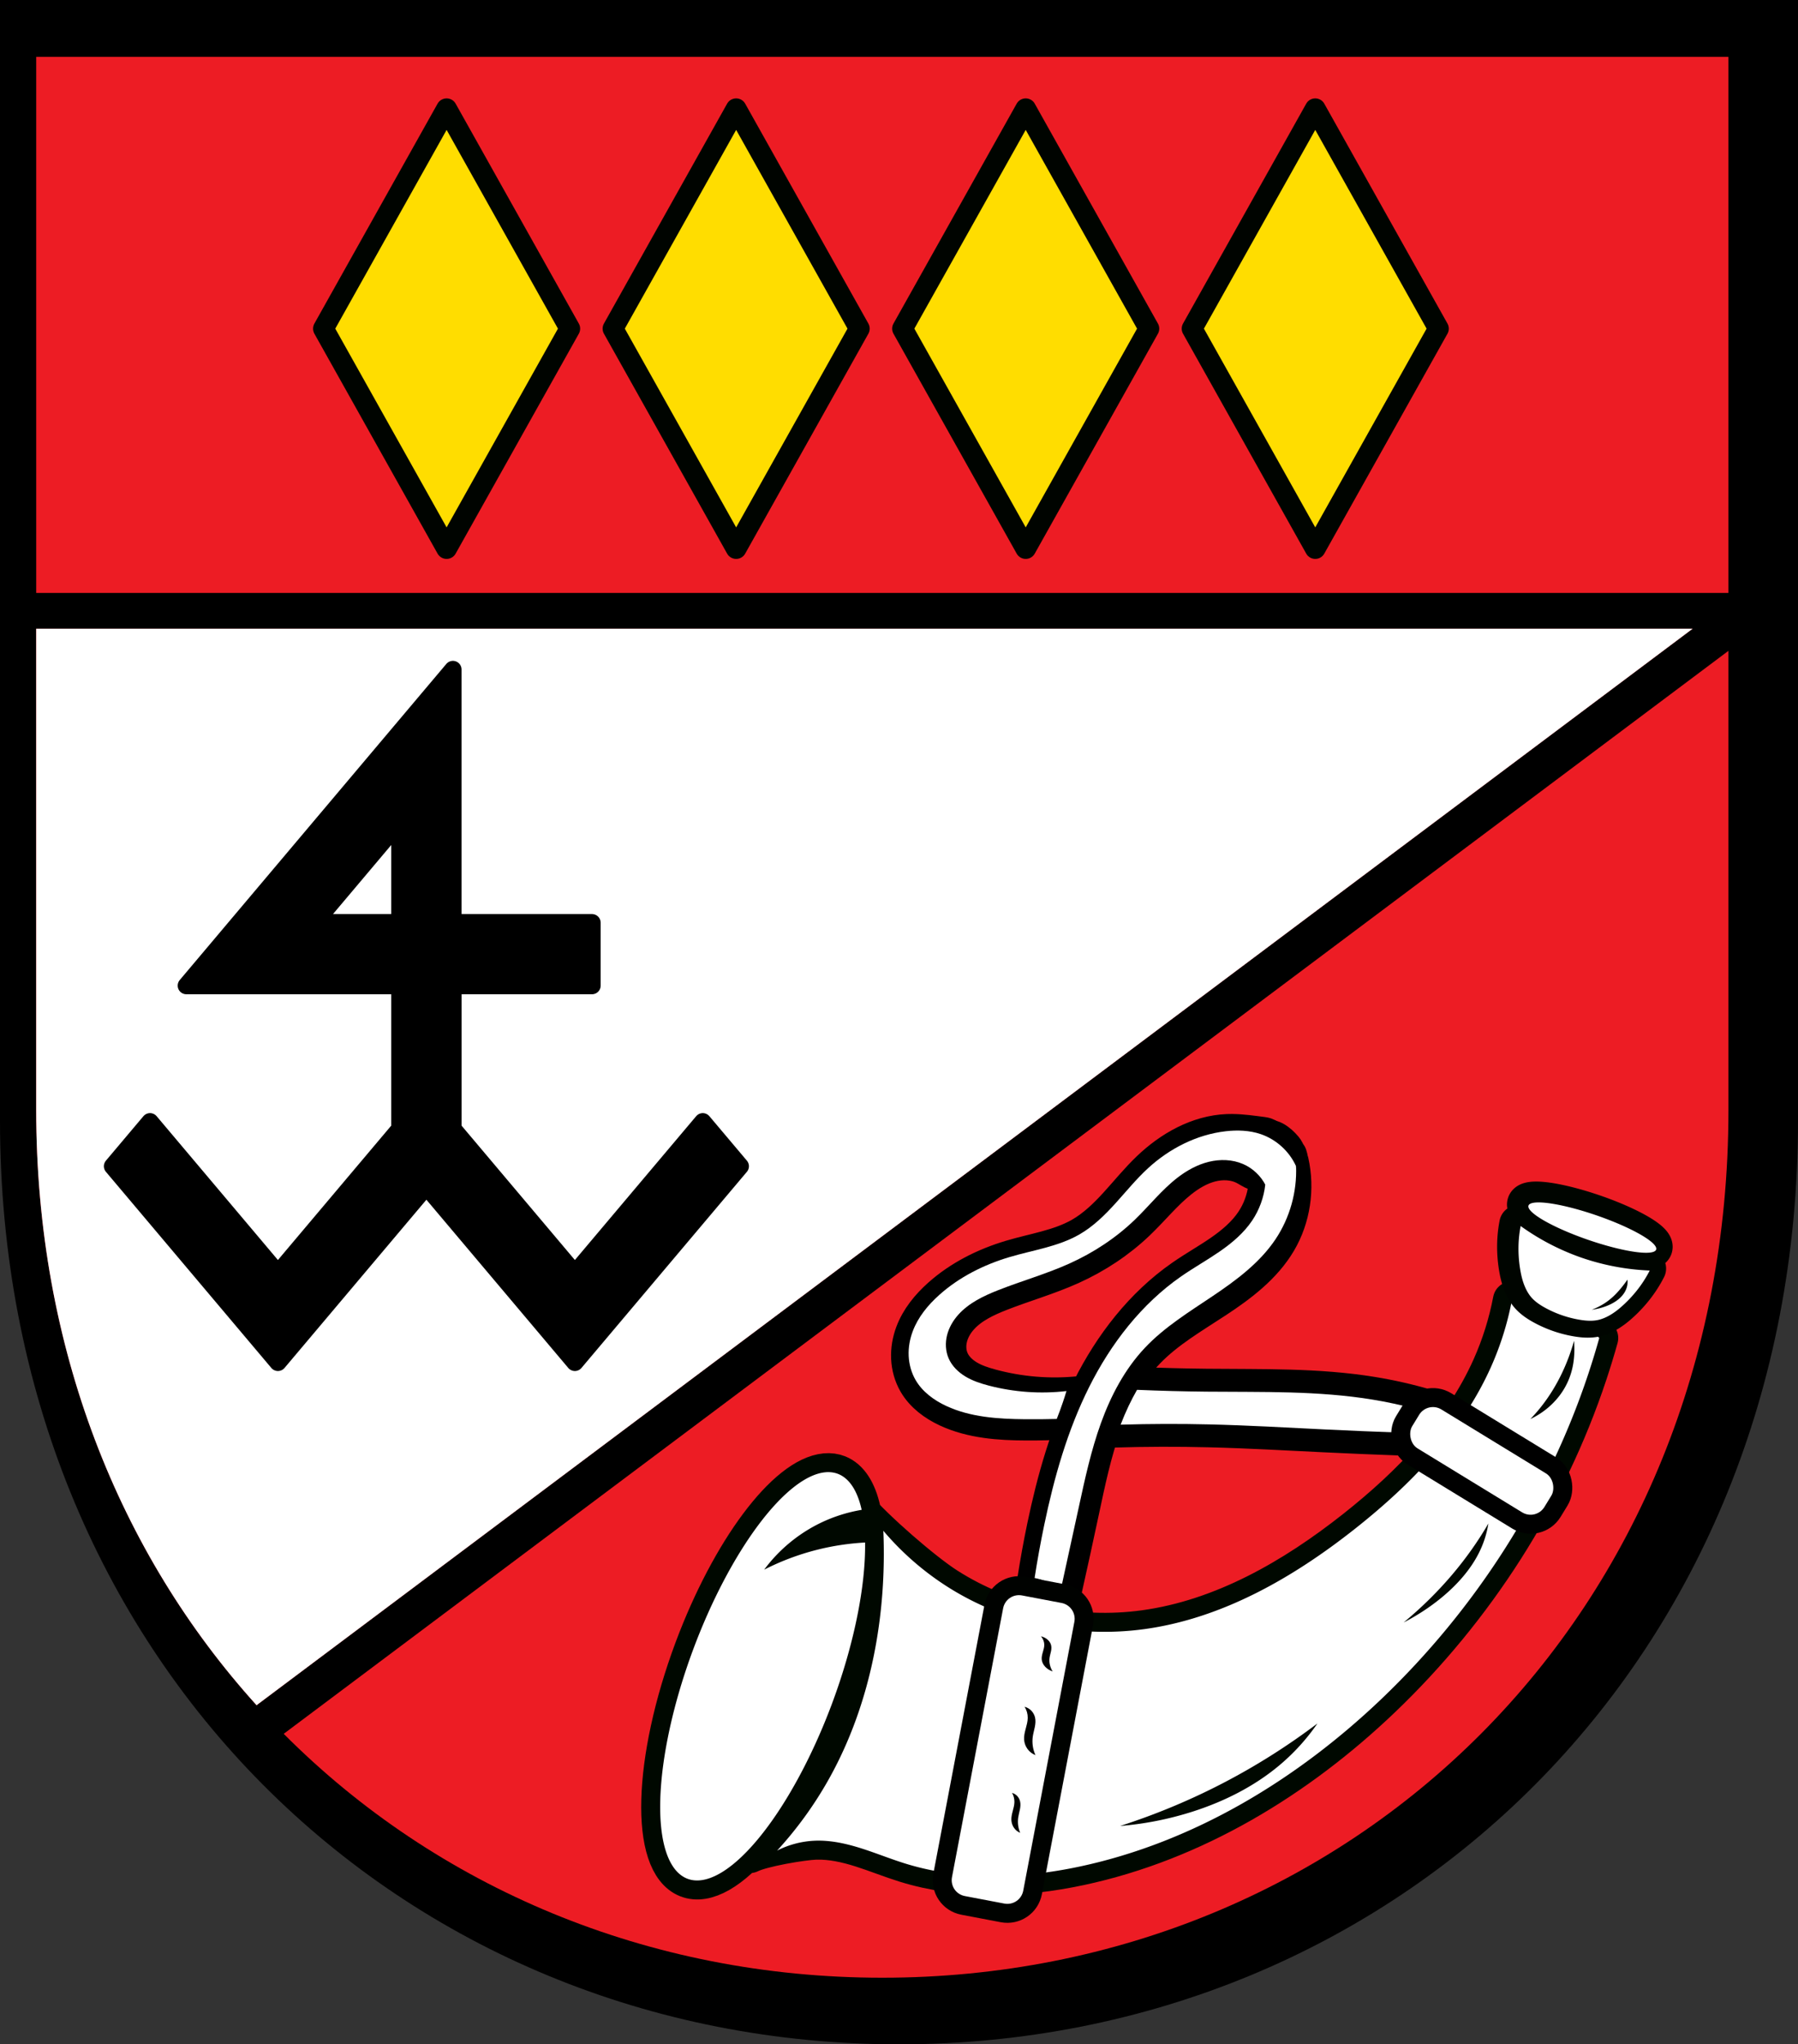
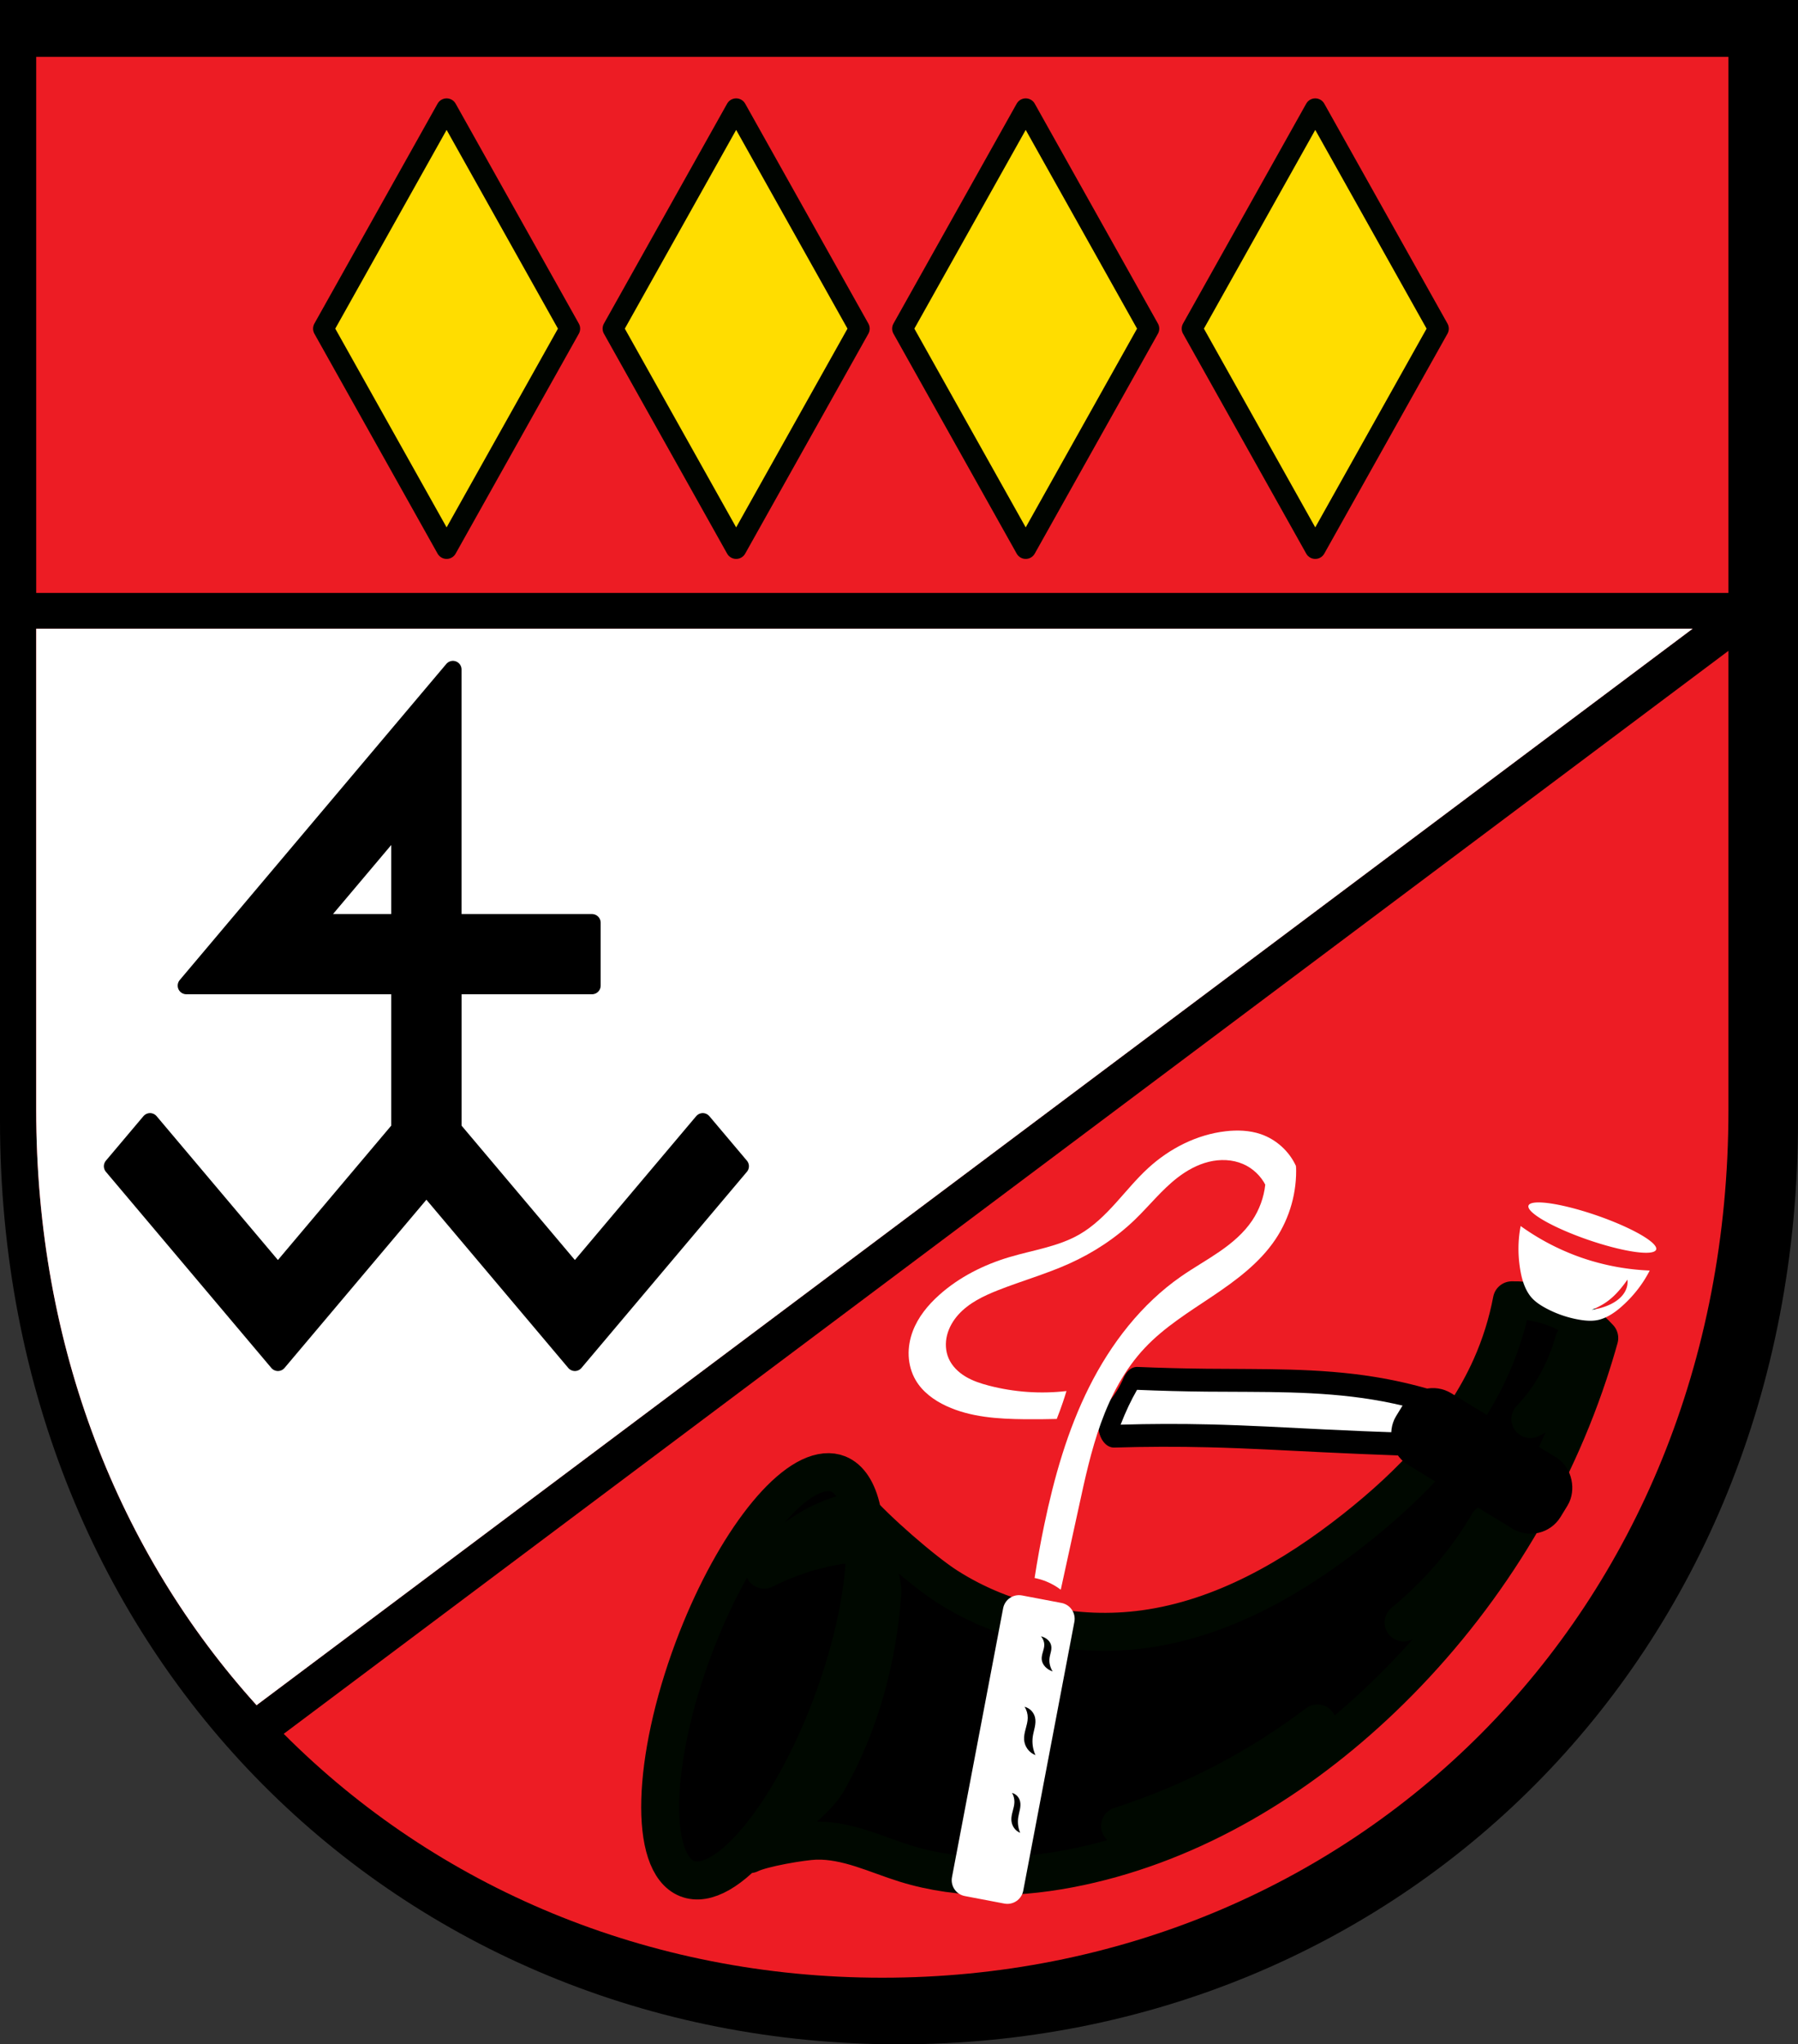
<svg xmlns="http://www.w3.org/2000/svg" xmlns:ns1="http://www.inkscape.org/namespaces/inkscape" xmlns:ns2="http://sodipodi.sourceforge.net/DTD/sodipodi-0.dtd" width="137.875mm" height="156.706mm" viewBox="0 0 137.875 156.706" version="1.1" id="svg865" ns1:version="0.92.5 (2060ec1f9f, 2020-04-08)" ns2:docname="DEU Rieden COA.svg">
  <rect x="0" y="0" width="137.875" height="156.706" fill="#333333" stroke="none" />
  <defs id="defs859">
    <ns1:path-effect effect="spiro" id="path-effect1138" is_visible="true" />
    <ns1:path-effect effect="spiro" id="path-effect1499" is_visible="true" />
    <ns1:path-effect effect="spiro" id="path-effect1435" is_visible="true" />
    <ns1:path-effect effect="spiro" id="path-effect1373" is_visible="true" />
    <ns1:path-effect effect="spiro" id="path-effect1269" is_visible="true" />
    <ns1:path-effect effect="spiro" id="path-effect1140" is_visible="true" />
    <ns1:path-effect effect="spiro" id="path-effect1027" is_visible="true" />
    <ns1:path-effect effect="spiro" id="path-effect921" is_visible="true" />
    <ns1:path-effect effect="spiro" id="path-effect916" is_visible="true" />
    <ns1:path-effect effect="spiro" id="path-effect912" is_visible="true" />
    <ns1:path-effect effect="spiro" id="path-effect3644" is_visible="true" />
    <ns1:path-effect effect="spiro" id="path-effect3636" is_visible="true" />
    <ns1:path-effect effect="spiro" id="path-effect3544" is_visible="true" />
    <ns1:path-effect effect="spiro" id="path-effect3466" is_visible="true" />
    <ns1:path-effect effect="spiro" id="path-effect3544-2" is_visible="true" />
    <ns1:path-effect effect="spiro" id="path-effect3644-8" is_visible="true" />
    <ns1:path-effect effect="spiro" id="path-effect3644-3" is_visible="true" />
    <ns1:path-effect effect="spiro" id="path-effect3636-0" is_visible="true" />
    <ns1:path-effect effect="spiro" id="path-effect1727-0-1" is_visible="true" />
    <ns1:path-effect effect="spiro" id="path-effect1731-8-3" is_visible="true" />
    <ns1:path-effect effect="spiro" id="path-effect1727-3" is_visible="true" />
    <ns1:path-effect effect="spiro" id="path-effect1731-7" is_visible="true" />
    <ns1:path-effect effect="spiro" id="path-effect841-8" is_visible="true" />
    <ns1:path-effect effect="skeletal" id="path-effect6414" is_visible="true" lpeversion="1" pattern="m 26507.414,27761.564 c 0,-13.157 10.678,-23.835 23.835,-23.835 13.157,0 23.835,10.678 23.835,23.835 0,13.157 -10.678,23.835 -23.835,23.835 -13.157,0 -23.835,-10.678 -23.835,-23.835 z" copytype="single_stretched" prop_scale="0.08" scale_y_rel="false" spacing="0" normal_offset="0" tang_offset="0" prop_units="false" vertical_pattern="false" hide_knot="false" fuse_tolerance="0" />
    <ns1:path-effect effect="spiro" id="path-effect921-4" is_visible="true" />
    <ns1:path-effect effect="spiro" id="path-effect921-4-4" is_visible="true" />
    <ns1:path-effect effect="spiro" id="path-effect1027-9" is_visible="true" />
    <ns1:path-effect effect="spiro" id="path-effect1140-6" is_visible="true" />
    <ns1:path-effect effect="spiro" id="path-effect1269-5" is_visible="true" />
    <ns1:path-effect effect="spiro" id="path-effect1269-0" is_visible="true" />
    <ns1:path-effect effect="spiro" id="path-effect1373-9" is_visible="true" />
    <ns1:path-effect effect="spiro" id="path-effect1373-9-0" is_visible="true" />
    <ns1:path-effect effect="spiro" id="path-effect1435-3" is_visible="true" />
    <ns1:path-effect effect="spiro" id="path-effect1435-3-5" is_visible="true" />
    <ns1:path-effect effect="spiro" id="path-effect1499-6" is_visible="true" />
    <ns1:path-effect effect="spiro" id="path-effect1499-6-4" is_visible="true" />
    <ns1:path-effect effect="spiro" id="path-effect1373-9-4" is_visible="true" />
  </defs>
  <ns2:namedview id="base" pagecolor="#ffffff" bordercolor="#666666" borderopacity="1.0" ns1:pageopacity="0.0" ns1:pageshadow="2" ns1:zoom="1.3389048" ns1:cx="260.55142" ns1:cy="296.13758" ns1:document-units="mm" ns1:current-layer="layer1" showgrid="false" ns1:window-width="1920" ns1:window-height="1046" ns1:window-x="-11" ns1:window-y="-11" ns1:window-maximized="1" fit-margin-top="0" fit-margin-left="0" fit-margin-right="0" fit-margin-bottom="0" ns1:snap-global="false" ns1:snap-midpoints="true" ns1:snap-smooth-nodes="true" ns1:snap-center="true" ns1:snap-object-midpoints="true" showguides="false" ns1:object-paths="true" />
  <g ns1:label="Ebene 1" ns1:groupmode="layer" id="layer1" transform="translate(-17.715,170.961)">
    <flowRoot xml:space="preserve" id="flowRoot2783" style="font-style:normal;font-weight:normal;font-size:26.667px;line-height:1.25;font-family:sans-serif;letter-spacing:0px;word-spacing:0px;fill:#000000;fill-opacity:1;stroke:none">
      <flowRegion id="flowRegion2785">
        <rect id="rect2787" width="4.055" height="56.766" x="1812.468" y="-35.759" />
      </flowRegion>
      <flowPara id="flowPara2789" />
    </flowRoot>
    <path style="opacity:1;fill:#000000;fill-opacity:1;fill-rule:evenodd;stroke:none;stroke-width:0.265;stroke-linecap:round;stroke-linejoin:miter;stroke-miterlimit:4;stroke-dasharray:none;stroke-opacity:1;paint-order:fill markers stroke" d="m 17.715,-170.961 v 85.912 c 0,41.282 30.746,70.794 68.937,70.794 38.192,0 68.938,-29.511 68.938,-70.794 v -85.912 z" id="rect953-5" ns1:connector-curvature="0" ns2:nodetypes="cssscc" />
    <g id="g1208" transform="translate(0,9.4433691e-5)" />
    <path style="opacity:1;fill:#ed1c24;fill-opacity:1;fill-rule:evenodd;stroke:none;stroke-width:1;stroke-linecap:round;stroke-linejoin:miter;stroke-miterlimit:4;stroke-dasharray:none;stroke-opacity:1;paint-order:fill markers stroke" d="M 10.475 16.459 L 10.475 171.508 L 500.154 171.508 L 500.154 16.459 L 10.475 16.459 z M 10.475 181.863 L 10.475 321.07 C 10.475 389.859 34.596 449.426 74.242 493.25 L 489.793 181.863 L 10.475 181.863 z M 500.154 188.262 L 82.096 501.529 C 126.345 545.944 187.527 572.076 255.314 572.076 C 390.957 572.076 500.154 467.44 500.154 321.07 L 500.154 188.262 z " id="rect953-7-8" transform="matrix(0.265,0,0,0.265,17.715,-170.961)" />
    <path transform="matrix(1,0,0,1.456,145.706,28.617)" style="fill:#000000;stroke:#000000;stroke-width:2.412;stroke-linecap:butt;stroke-linejoin:round;stroke-miterlimit:4;stroke-dasharray:none;stroke-opacity:1" d="m -40.8,-63.903 c -0.193,0.306 -0.412,0.595 -0.655,0.863 -0.332,0.367 -0.709,0.694 -1.118,0.972 2.434,-0.05 4.868,-0.055 7.302,-0.014 2.971,0.05 5.94,0.168 8.909,0.266 1.906,0.063 3.811,0.118 5.717,0.165 0.118,-0.311 0.325,-0.587 0.59,-0.787 0.444,-0.336 1.05,-0.445 1.583,-0.286 -1.396,-0.281 -2.805,-0.5 -4.221,-0.658 -4.231,-0.473 -8.5,-0.393 -12.757,-0.424 -1.784,-0.013 -3.568,-0.045 -5.351,-0.096 z" id="path1371-6-0" ns1:connector-curvature="0" ns1:path-effect="#path-effect1373-9-4" ns1:original-d="m -40.799541,-63.903414 c 0,0 -0.39813,0.590597 -0.654789,0.862837 -0.326754,0.346589 -1.118223,0.971842 -1.118223,0.971842 0,0 4.868343,-0.04833 7.301778,-0.01441 2.971891,0.04143 5.939307,0.178793 8.90909,0.266113 1.905732,0.05603 5.71736,0.165434 5.71736,0.165434 0,0 0.255321,-0.602533 0.590478,-0.787302 0.42559,-0.234625 1.583076,-0.286365 1.583076,-0.286365 0,0 -2.791161,-0.52423 -4.220543,-0.658399 -4.218094,-0.395933 -8.502626,-0.314745 -12.756962,-0.423578 -1.783129,-0.04561 -5.351265,-0.09614 -5.351265,-0.09614 z" ns2:nodetypes="cacaacacaacc" />
-     <path style="fill:#000000;stroke:#000000;stroke-width:10.998;stroke-linecap:butt;stroke-linejoin:round;stroke-miterlimit:4;stroke-dasharray:none;stroke-opacity:1" d="m 356.488,327.73 c -0.424,-0.003 -0.848,0.003 -1.271,0.019 -8.472,0.333 -16.341,4.823 -22.465,10.686 -3.338,3.195 -6.25,6.804 -9.365,10.217 -3.115,3.413 -6.486,6.671 -10.498,8.963 -6.188,3.535 -13.447,4.537 -20.275,6.574 -7.455,2.224 -14.584,5.788 -20.387,10.971 -3.276,2.926 -6.152,6.425 -7.695,10.537 -0.855,2.279 -1.286,4.724 -1.174,7.156 0.112,2.432 0.775,4.847 1.996,6.953 1.981,3.417 5.324,5.868 8.904,7.535 7.025,3.271 14.991,3.804 22.74,3.836 3.792,0.016 7.583,-0.077 11.369,-0.275 0.229,-1.692 0.833,-3.333 1.754,-4.771 0.611,-0.955 1.361,-1.819 2.219,-2.561 -8.618,0.875 -17.395,0.153 -25.754,-2.119 -2.341,-0.636 -4.672,-1.404 -6.754,-2.65 -2.082,-1.246 -3.915,-3.01 -4.893,-5.23 -0.922,-2.094 -1.032,-4.504 -0.48,-6.725 0.551,-2.221 1.739,-4.258 3.268,-5.961 3.057,-3.406 7.339,-5.434 11.6,-7.105 6.808,-2.671 13.884,-4.662 20.549,-7.672 6.993,-3.159 13.494,-7.439 19.041,-12.74 4.18,-3.995 7.823,-8.565 12.348,-12.166 2.682,-2.134 5.699,-3.926 9.018,-4.781 3.319,-0.855 6.968,-0.711 10.023,0.842 1.054,0.536 2.029,1.23 3.133,1.654 0.552,0.212 1.135,0.356 1.727,0.363 0.591,0.007 1.192,-0.125 1.697,-0.432 0.534,-0.323 0.936,-0.819 1.361,-1.275 0.426,-0.456 0.912,-0.897 1.516,-1.055 0.314,-0.082 0.643,-0.081 0.961,-0.146 0.558,-0.115 1.068,-0.435 1.436,-0.871 0.295,-0.35 0.493,-0.774 0.598,-1.221 0.176,0.609 0.252,2.026 0.391,2.645 0.032,-0.896 -0.104,-1.795 -0.391,-2.645 -0.084,0.805 -0.623,-0.394 -0.693,-1.163 -0.204,-0.532 -0.834,-1.169 -1.228,-1.582 -0.788,-0.825 -1.922,-1.735 -3.016,-2.057 -1.094,-0.322 -1.31,-0.763 -2.442,-0.905 -2.947,-0.372 -5.9,-0.824 -8.865,-0.842 z m 16.719,8.389 c -0.002,0.053 0.001,0.106 -0.002,0.158 -0.099,1.716 -0.817,3.389 -1.99,4.645 -1.176,1.259 -2.802,2.086 -4.512,2.299 -0.409,3.696 -1.721,7.29 -3.791,10.379 -2.445,3.647 -5.875,6.528 -9.49,9.02 -3.616,2.491 -7.459,4.641 -11.066,7.145 -11.545,8.013 -20.394,19.504 -26.689,32.068 -6.295,12.565 -10.155,26.215 -13.023,39.973 -1.063,5.097 -1.993,10.222 -2.793,15.367 1.598,-0.392 3.337,-0.175 4.789,0.598 1.18,0.628 2.167,1.615 2.795,2.795 1.771,-7.907 3.499,-15.823 5.188,-23.748 1.764,-8.283 3.492,-16.606 6.352,-24.578 2.859,-7.972 6.913,-15.639 12.807,-21.721 5.763,-5.946 13.035,-10.149 19.955,-14.695 6.92,-4.547 13.757,-9.704 17.963,-16.836 4.014,-6.807 5.232,-15.167 3.51,-22.867 z" transform="matrix(0.265,0,0,0.265,17.715,-170.961)" id="path1497-3-4" ns1:connector-curvature="0" ns2:nodetypes="scsscscscccccccsscccssscscccccccccccccccsccscccsssccccsscsc" />
    <path transform="matrix(1,0,0,1.456,145.706,28.617)" style="fill:#ffffff;stroke:none;stroke-width:0.219px;stroke-linecap:butt;stroke-linejoin:miter;stroke-opacity:1" d="m -40.8,-63.903 c -0.231,0.278 -0.45,0.566 -0.655,0.863 -0.217,0.314 -0.418,0.639 -0.604,0.972 2.262,-0.046 4.525,-0.051 6.788,-0.014 2.971,0.048 5.94,0.167 8.909,0.266 1.906,0.063 3.811,0.119 5.717,0.165 0.171,-0.281 0.369,-0.545 0.59,-0.787 0.157,-0.172 0.326,-0.333 0.505,-0.481 -1.042,-0.189 -2.09,-0.344 -3.142,-0.463 -4.23,-0.481 -8.5,-0.395 -12.757,-0.424 -1.784,-0.012 -3.568,-0.044 -5.351,-0.096 z" id="path1371-6" ns1:connector-curvature="0" ns1:path-effect="#path-effect1373-9" ns1:original-d="m -40.799541,-63.903414 c 0,0 -0.452804,0.569666 -0.654789,0.862837 -0.219354,0.318382 -0.604052,0.971842 -0.604052,0.971842 0,0 4.525521,-0.04578 6.787607,-0.01441 2.971897,0.04121 5.939307,0.178793 8.90909,0.266113 1.905732,0.05603 5.71736,0.165434 5.71736,0.165434 0,0 0.365894,-0.535607 0.590478,-0.787302 0.150412,-0.16857 0.504527,-0.481354 0.504527,-0.481354 0,0 -2.079821,-0.368095 -3.141994,-0.46341 -4.221424,-0.378814 -8.502626,-0.314745 -12.756962,-0.423578 -1.783129,-0.04561 -5.351265,-0.09614 -5.351265,-0.09614 z" ns2:nodetypes="cacaacacaacc" />
    <path transform="translate(145.706,9.58e-5)" style="fill:#ffffff;stroke:none;stroke-width:0.265px;stroke-linecap:butt;stroke-linejoin:miter;stroke-opacity:1" d="m -46.213,-64.327 c -0.088,0.293 -0.182,0.584 -0.28,0.873 -0.144,0.425 -0.299,0.845 -0.464,1.262 -0.818,0.022 -1.636,0.029 -2.453,0.021 -2.05,-0.021 -4.157,-0.152 -6.017,-1.015 -0.948,-0.44 -1.832,-1.089 -2.356,-1.993 -0.323,-0.557 -0.498,-1.196 -0.528,-1.84 -0.03,-0.643 0.084,-1.291 0.311,-1.894 0.408,-1.088 1.169,-2.014 2.036,-2.788 1.535,-1.372 3.421,-2.317 5.394,-2.902 1.808,-0.537 3.732,-0.796 5.364,-1.74 1.058,-0.612 1.941,-1.483 2.762,-2.389 0.82,-0.906 1.593,-1.859 2.494,-2.686 1.643,-1.508 3.728,-2.572 5.944,-2.827 0.898,-0.103 1.825,-0.072 2.682,0.217 1.191,0.403 2.2,1.317 2.718,2.463 -0.276,0.418 -0.648,0.774 -1.078,1.031 -0.382,0.228 -0.811,0.379 -1.252,0.441 -0.362,-0.723 -0.983,-1.312 -1.724,-1.636 -0.825,-0.36 -1.773,-0.388 -2.647,-0.172 -0.874,0.216 -1.678,0.664 -2.391,1.214 -1.211,0.935 -2.166,2.157 -3.267,3.219 -1.462,1.409 -3.186,2.538 -5.038,3.371 -1.765,0.794 -3.636,1.321 -5.437,2.03 -1.126,0.443 -2.256,0.982 -3.064,1.882 -0.404,0.45 -0.718,0.988 -0.865,1.575 -0.147,0.587 -0.119,1.224 0.123,1.778 0.257,0.589 0.74,1.059 1.291,1.39 0.551,0.331 1.169,0.533 1.791,0.695 1.936,0.505 3.965,0.647 5.952,0.417 z" id="path1497-3" ns1:connector-curvature="0" ns1:path-effect="#path-effect1499-6" ns1:original-d="m -46.213193,-64.326767 c 0,0 -0.180787,0.584129 -0.280225,0.873186 -0.145827,0.423903 -0.463821,1.262338 -0.463821,1.262338 0,0 -1.638175,0.08586 -2.453457,0.02111 -2.027495,-0.161013 -4.171908,-0.158351 -6.016646,-1.014857 -0.933048,-0.433211 -1.896123,-1.073227 -2.355916,-1.993466 -0.557142,-1.115077 -0.569462,-2.537435 -0.217469,-3.733221 0.324952,-1.103925 1.168407,-2.031975 2.035944,-2.788032 1.539309,-1.341505 3.516488,-2.100472 5.394252,-2.902412 1.728717,-0.738286 3.752656,-0.772105 5.364236,-1.739752 2.087706,-1.253529 3.253856,-3.687467 5.255506,-5.074279 1.803502,-1.249529 3.786134,-2.431014 5.944156,-2.8271 0.882236,-0.161927 1.858977,-0.138902 2.682118,0.217469 1.122106,0.485806 2.718152,2.463292 2.718152,2.463292 0,0 -0.65469,0.770438 -1.078414,1.030627 -0.376902,0.231438 -1.251512,0.440783 -1.251512,0.440783 0,0 -0.962226,-1.418909 -1.724178,-1.635988 -1.649301,-0.469884 -3.525724,0.233975 -5.038037,1.04261 -1.34821,0.720889 -2.082037,2.25314 -3.267142,3.218996 -1.566268,1.276502 -3.239768,2.449416 -5.038034,3.370771 -1.721602,0.882076 -3.896507,0.859375 -5.43673,2.029711 -1.718111,1.305504 -4.179118,3.11089 -3.806272,5.236267 0.214291,1.221549 1.909066,1.680487 3.081377,2.085196 1.880018,0.649025 5.952112,0.416747 5.952112,0.416747 z" ns2:nodetypes="cacaaaaaaaaaacacaaaaaaacc" />
    <path transform="translate(145.706,9.58e-5)" style="fill:#ffffff;stroke:none;stroke-width:0.265px;stroke-linecap:butt;stroke-linejoin:miter;stroke-opacity:1" d="m -48.656,-50.001 c 0.32,0.062 0.634,0.157 0.936,0.283 0.381,0.158 0.742,0.366 1.071,0.615 0.461,-2.094 0.919,-4.188 1.373,-6.283 0.474,-2.188 0.947,-4.384 1.708,-6.489 0.761,-2.105 1.827,-4.13 3.361,-5.76 1.498,-1.592 3.386,-2.753 5.201,-3.971 1.815,-1.219 3.618,-2.553 4.831,-4.371 1.091,-1.635 1.649,-3.62 1.569,-5.584 -0.247,0.273 -0.526,0.518 -0.83,0.726 -0.464,0.318 -0.985,0.552 -1.531,0.686 -0.108,0.978 -0.455,1.928 -1.003,2.746 -0.647,0.965 -1.554,1.728 -2.511,2.387 -0.957,0.659 -1.973,1.228 -2.928,1.89 -3.055,2.12 -5.396,5.16 -7.062,8.485 -1.666,3.324 -2.687,6.936 -3.446,10.576 -0.281,1.349 -0.528,2.704 -0.739,4.066 z" id="path1433-6" ns1:connector-curvature="0" ns1:path-effect="#path-effect1435-3" ns1:original-d="m -48.655972,-50.00065 c 0,0 0.636683,0.153539 0.935899,0.282649 0.377857,0.163044 1.070534,0.614969 1.070534,0.614969 0,0 0.731654,-4.23759 1.372825,-6.283309 1.321628,-4.216782 2.448616,-8.691425 5.068888,-12.249814 2.578877,-3.502174 7.664954,-4.693966 10.032172,-8.342543 1.052305,-1.62191 1.569291,-5.583793 1.569291,-5.583793 0,0 -0.520593,0.527716 -0.830077,0.726109 -0.470898,0.301867 -1.531226,0.686412 -1.531226,0.686412 0,0 -0.431241,1.956794 -1.003218,2.745647 -1.35378,1.867094 -3.945552,2.519065 -5.438493,4.276873 -4.696588,5.529822 -8.075402,12.225757 -10.507383,19.061131 -0.46173,1.297748 -0.739212,4.065669 -0.739212,4.065669 z" ns2:nodetypes="cacaaacacaaac" />
    <path style="opacity:1;fill:#ffffff;fill-opacity:1;fill-rule:evenodd;stroke:none;stroke-width:1;stroke-linecap:round;stroke-linejoin:round;stroke-miterlimit:4;stroke-dasharray:none;stroke-dashoffset:0;stroke-opacity:1;paint-order:normal" d="M 10.475 181.863 L 10.475 321.07 C 10.475 389.859 34.596 449.426 74.242 493.25 L 489.793 181.863 L 10.475 181.863 z " transform="matrix(0.265,0,0,0.265,17.715,-170.961)" id="rect1145" />
    <path style="fill:#ffdd00;stroke:#000400;stroke-width:1.587;stroke-linecap:round;stroke-linejoin:round;stroke-miterlimit:4;stroke-dasharray:none;stroke-opacity:1;fill-opacity:1" d="m 51.962,-162.627 -9.447,16.858 9.447,16.858 9.447,-16.858 z m 22.203,0 -9.447,16.858 9.447,16.858 9.447,-16.858 z m 22.204,0 -9.448,16.858 9.448,16.858 9.447,-16.858 z m 22.203,0 -9.447,16.858 9.447,16.858 9.447,-16.858 z" id="path1306-0-2" ns1:connector-curvature="0" />
    <path ns1:connector-curvature="0" style="opacity:1;fill:#000000;fill-opacity:1;fill-rule:evenodd;stroke:#000800;stroke-width:2.91;stroke-linecap:round;stroke-linejoin:round;stroke-miterlimit:4;stroke-dasharray:none;stroke-dashoffset:0;stroke-opacity:1;paint-order:normal" d="m 133.649,-71.285 c -0.333,1.755 -0.871,3.47 -1.599,5.101 -2.225,4.984 -6.149,9.027 -10.431,12.411 -4.733,3.74 -10.166,6.869 -16.142,7.69 -5.227,0.718 -10.709,-0.429 -15.153,-3.274 -1.825,-1.168 -5.51,-4.38 -6.91,-6.033 0.068,1.599 2.08,4.971 1.961,6.566 -0.374,5.023 -1.699,10.012 -4.188,14.391 -1.088,1.915 -4.484,3.975 -5.974,5.598 0.918,-0.469 4.03,-0.999 5.06,-1.03 1.185,-0.035 2.36,0.232 3.491,0.59 1.13,0.359 2.23,0.81 3.362,1.161 4.314,1.338 8.984,1.171 13.401,0.228 8.745,-1.866 16.682,-6.691 23.147,-12.868 7.183,-6.863 12.707,-15.471 15.838,-24.899 0.301,-0.907 0.581,-1.821 0.838,-2.741 -0.863,-0.952 -1.937,-1.711 -3.122,-2.208 -1.128,-0.473 -2.356,-0.708 -3.579,-0.685 z m 4.768,3.102 c 0.058,0.722 0.019,1.407 -0.115,2.03 -0.236,1.096 -0.765,1.991 -1.454,2.7 -0.51,0.525 -1.109,0.951 -1.782,1.27 0.797,-0.824 1.487,-1.766 2.059,-2.81 0.536,-0.978 0.969,-2.045 1.293,-3.189 z m -57.406,10.078 c -3.026,0.269 -7.298,5.979 -10.12,13.526 -3.202,8.564 -3.421,16.452 -0.489,17.62 2.932,1.168 7.904,-4.828 11.106,-13.392 1.667,-4.464 2.594,-8.971 2.544,-12.369 -1.235,0.067 -2.463,0.251 -3.663,0.552 -1.41,0.354 -2.78,0.868 -4.075,1.528 1.149,-1.554 2.69,-2.817 4.439,-3.639 0.963,-0.452 1.988,-0.769 3.037,-0.946 -0.324,-1.46 -0.939,-2.402 -1.793,-2.747 -0.302,-0.12 -0.632,-0.165 -0.987,-0.134 z m 50.836,3.925 c -0.12,0.782 -0.369,1.551 -0.737,2.278 -0.647,1.279 -1.659,2.42 -2.847,3.4 -0.88,0.725 -1.86,1.368 -2.915,1.912 1.376,-1.138 2.631,-2.376 3.746,-3.694 1.044,-1.234 1.967,-2.538 2.754,-3.896 z m -13.107,15.329 c -0.821,1.191 -1.803,2.272 -2.911,3.202 -1.949,1.636 -4.271,2.794 -6.695,3.566 -1.794,0.571 -3.654,0.938 -5.53,1.091 2.809,-0.9 5.54,-2.046 8.15,-3.42 2.444,-1.286 4.783,-2.773 6.986,-4.439 z" id="path908-3-7" ns2:nodetypes="ccsssccsccscssccsccccccccccccccsccccccccccccccc" />
-     <path ns1:connector-curvature="0" style="opacity:1;fill:#ffffff;fill-opacity:1;fill-rule:evenodd;stroke:none;stroke-width:0.265;stroke-linecap:round;stroke-linejoin:round;stroke-miterlimit:4;stroke-dasharray:none;stroke-dashoffset:0;stroke-opacity:1;paint-order:normal" d="m 133.649,-71.285 c -0.333,1.755 -0.871,3.471 -1.599,5.101 -2.225,4.984 -6.149,9.027 -10.431,12.411 -4.733,3.74 -10.166,6.869 -16.142,7.69 -5.227,0.718 -10.709,-0.429 -15.153,-3.274 -1.825,-1.168 -3.473,-2.61 -4.873,-4.264 0.068,1.599 0.043,3.201 -0.076,4.797 -0.374,5.023 -1.699,10.012 -4.188,14.391 -1.088,1.915 -2.393,3.707 -3.883,5.33 0.918,-0.469 1.94,-0.731 2.969,-0.762 1.185,-0.035 2.36,0.232 3.491,0.59 1.13,0.359 2.23,0.81 3.362,1.161 4.314,1.338 8.984,1.171 13.401,0.228 8.745,-1.866 16.682,-6.691 23.147,-12.868 7.183,-6.863 12.707,-15.471 15.838,-24.899 0.301,-0.907 0.581,-1.821 0.838,-2.741 -0.863,-0.952 -1.937,-1.711 -3.122,-2.208 -1.128,-0.473 -2.356,-0.708 -3.579,-0.685 z m 4.768,3.102 c 0.058,0.722 0.019,1.407 -0.115,2.03 -0.236,1.096 -0.765,1.991 -1.454,2.7 -0.51,0.525 -1.109,0.951 -1.782,1.27 0.797,-0.824 1.487,-1.766 2.059,-2.81 0.536,-0.978 0.969,-2.045 1.293,-3.189 z M 81.011,-58.105 a 5.713,16.555 20.336 0 0 -10.12,13.526 5.713,16.555 20.336 0 0 -0.489,17.62 5.713,16.555 20.336 0 0 11.106,-13.392 5.713,16.555 20.336 0 0 2.544,-12.369 c -1.235,0.067 -2.463,0.251 -3.663,0.552 -1.41,0.354 -2.78,0.868 -4.075,1.528 1.149,-1.554 2.69,-2.817 4.439,-3.639 0.963,-0.452 1.988,-0.769 3.037,-0.946 a 5.713,16.555 20.336 0 0 -1.793,-2.747 5.713,16.555 20.336 0 0 -0.987,-0.134 z m 50.836,3.925 c -0.12,0.782 -0.369,1.551 -0.737,2.278 -0.647,1.279 -1.659,2.42 -2.847,3.4 -0.88,0.725 -1.86,1.368 -2.915,1.912 1.376,-1.138 2.631,-2.376 3.746,-3.694 1.044,-1.234 1.967,-2.538 2.754,-3.896 z m -13.107,15.329 c -0.821,1.191 -1.803,2.272 -2.911,3.202 -1.949,1.636 -4.271,2.794 -6.695,3.566 -1.794,0.571 -3.654,0.938 -5.53,1.091 2.809,-0.9 5.54,-2.046 8.15,-3.42 2.444,-1.286 4.783,-2.773 6.986,-4.439 z" id="path908-3" />
    <g id="g1125" transform="translate(-0.474,1.105)">
-       <path id="path1025-6-1" d="m 140.422,-79.049 a 5.169,0.99 19.021 0 0 -5.208,-0.749 5.169,0.99 19.021 0 0 4.563,2.62 5.169,0.99 19.021 0 0 5.209,0.748 5.169,0.99 19.021 0 0 -4.564,-2.62 z m -5.809,0.816 c -0.231,1.174 -0.216,2.399 0.009,3.567 0.119,0.616 0.323,1.244 0.695,1.75 0.29,0.394 0.713,0.686 1.141,0.923 0.844,0.468 1.784,0.792 2.737,0.943 0.483,0.077 0.997,0.107 1.468,-0.024 0.605,-0.169 1.153,-0.537 1.626,-0.95 0.897,-0.781 1.664,-1.736 2.205,-2.804 -0.81,-0.033 -1.619,-0.119 -2.418,-0.26 -0.942,-0.165 -1.87,-0.404 -2.774,-0.715 -0.903,-0.312 -1.782,-0.697 -2.625,-1.147 -0.715,-0.382 -1.405,-0.812 -2.064,-1.285 z" style="fill:#000000;stroke:#000500;stroke-width:2.91;stroke-linecap:butt;stroke-linejoin:round;stroke-miterlimit:4;stroke-dasharray:none;stroke-opacity:1" ns1:connector-curvature="0" />
      <path style="fill:#ffffff;stroke:none;stroke-width:1px;stroke-linecap:butt;stroke-linejoin:miter;stroke-opacity:1" d="M 444.863 347.818 A 19.535 3.741 19.021 0 0 442.301 348.729 A 19.535 3.741 19.021 0 0 459.549 358.633 A 19.535 3.741 19.021 0 0 479.236 361.461 A 19.535 3.741 19.021 0 0 461.986 351.559 A 19.535 3.741 19.021 0 0 444.863 347.818 z M 440.033 354.645 C 439.16 359.083 439.216 363.712 440.066 368.125 C 440.515 370.455 441.29 372.829 442.695 374.74 C 443.791 376.229 445.389 377.334 447.006 378.23 C 450.195 379.999 453.748 381.222 457.35 381.795 C 459.176 382.086 461.115 382.201 462.896 381.703 C 465.181 381.065 467.254 379.673 469.043 378.115 C 472.432 375.164 475.33 371.551 477.377 367.518 C 474.314 367.394 471.26 367.067 468.24 366.537 C 464.682 365.913 461.171 365.009 457.754 363.836 C 454.34 362.655 451.019 361.203 447.832 359.502 C 445.128 358.058 442.522 356.435 440.033 354.645 z M 470.926 370.156 C 471.185 372.238 470.236 374.29 468.283 375.871 C 466.431 377.371 463.69 378.44 460.59 378.875 C 462.027 378.311 463.337 377.639 464.486 376.877 C 466.359 375.635 467.788 374.166 469.043 372.65 C 469.718 371.835 470.346 371.002 470.926 370.156 z " transform="matrix(0.265,0,0,0.265,18.188,-172.066)" id="path1025-6" />
    </g>
    <rect style="opacity:1;fill:#000000;fill-opacity:1;fill-rule:evenodd;stroke:#000000;stroke-width:2.91;stroke-linecap:round;stroke-linejoin:round;stroke-miterlimit:4;stroke-dasharray:none;stroke-dashoffset:0;stroke-opacity:1;paint-order:normal" id="rect1176-5-6" width="11.881" height="3.5" x="75.353" y="-120.577" ry="1.24" rx="1.24" transform="rotate(31.441)" />
-     <rect style="opacity:1;fill:#ffffff;fill-opacity:1;fill-rule:evenodd;stroke:none;stroke-width:0.265;stroke-linecap:round;stroke-linejoin:round;stroke-miterlimit:4;stroke-dasharray:none;stroke-dashoffset:0;stroke-opacity:1;paint-order:normal" id="rect1176-5" width="11.881" height="3.5" x="75.353" y="-120.577" ry="1.24" rx="1.24" transform="rotate(31.441)" />
-     <path ns1:connector-curvature="0" style="opacity:1;fill:#000000;fill-opacity:1;fill-rule:evenodd;stroke:#000200;stroke-width:2.91;stroke-linecap:round;stroke-linejoin:round;stroke-miterlimit:4;stroke-dasharray:none;stroke-dashoffset:0;stroke-opacity:1;paint-order:normal" d="m 96.086,-48.663 c -0.675,-0.128 -1.321,0.312 -1.449,0.986 l -3.921,20.608 c -0.128,0.675 0.311,1.321 0.986,1.449 l 3.027,0.576 c 0.675,0.128 1.321,-0.312 1.45,-0.986 l 3.921,-20.608 c 0.128,-0.675 -0.312,-1.321 -0.986,-1.45 z m 1.456,3.131 c 0.177,0.043 0.343,0.124 0.474,0.231 0.132,0.107 0.229,0.241 0.279,0.381 0.062,0.176 0.049,0.358 0.015,0.531 -0.036,0.173 -0.091,0.343 -0.114,0.518 -0.046,0.344 0.038,0.708 0.238,1.035 -0.223,-0.077 -0.423,-0.203 -0.57,-0.359 -0.147,-0.156 -0.24,-0.342 -0.264,-0.528 -0.027,-0.203 0.025,-0.402 0.082,-0.596 0.056,-0.194 0.118,-0.389 0.11,-0.592 -0.008,-0.215 -0.096,-0.433 -0.25,-0.62 z m -1.257,5.403 c 0.193,0.05 0.371,0.153 0.511,0.295 0.139,0.142 0.239,0.322 0.286,0.515 0.058,0.241 0.034,0.495 -0.014,0.739 -0.049,0.243 -0.12,0.483 -0.156,0.728 -0.07,0.483 0.001,0.985 0.204,1.429 -0.242,-0.094 -0.456,-0.258 -0.609,-0.468 -0.153,-0.209 -0.245,-0.463 -0.262,-0.722 -0.018,-0.282 0.051,-0.562 0.124,-0.835 0.073,-0.273 0.153,-0.548 0.155,-0.831 0.003,-0.299 -0.081,-0.598 -0.241,-0.851 z m -0.965,6.601 c 0.151,0.04 0.291,0.124 0.399,0.24 0.109,0.116 0.186,0.264 0.221,0.424 0.044,0.199 0.023,0.41 -0.017,0.612 -0.041,0.202 -0.098,0.401 -0.128,0.604 -0.059,0.4 -0.007,0.816 0.149,1.181 -0.189,-0.076 -0.356,-0.211 -0.475,-0.383 -0.119,-0.172 -0.189,-0.381 -0.2,-0.595 -0.012,-0.233 0.045,-0.465 0.105,-0.692 0.06,-0.227 0.125,-0.455 0.129,-0.689 0.005,-0.247 -0.059,-0.494 -0.183,-0.702 z" id="rect1265-6-6" />
    <path ns1:connector-curvature="0" style="opacity:1;fill:#ffffff;fill-opacity:1;fill-rule:evenodd;stroke:none;stroke-width:0.265;stroke-linecap:round;stroke-linejoin:round;stroke-miterlimit:4;stroke-dasharray:none;stroke-dashoffset:0;stroke-opacity:1;paint-order:normal" d="m 96.086,-48.663 c -0.675,-0.128 -1.321,0.312 -1.449,0.986 l -3.921,20.608 c -0.128,0.675 0.311,1.321 0.986,1.449 l 3.027,0.576 c 0.675,0.128 1.321,-0.312 1.45,-0.986 l 3.921,-20.608 c 0.128,-0.675 -0.312,-1.321 -0.986,-1.45 z m 1.456,3.131 c 0.177,0.043 0.343,0.124 0.474,0.231 0.132,0.107 0.229,0.241 0.279,0.381 0.062,0.176 0.049,0.358 0.015,0.531 -0.036,0.173 -0.091,0.343 -0.114,0.518 -0.046,0.344 0.038,0.708 0.238,1.035 -0.223,-0.077 -0.423,-0.203 -0.57,-0.359 -0.147,-0.156 -0.24,-0.342 -0.264,-0.528 -0.027,-0.203 0.025,-0.402 0.082,-0.596 0.056,-0.194 0.118,-0.389 0.11,-0.592 -0.008,-0.215 -0.096,-0.433 -0.25,-0.62 z m -1.257,5.403 c 0.193,0.05 0.371,0.153 0.511,0.295 0.139,0.142 0.239,0.322 0.286,0.515 0.058,0.241 0.034,0.495 -0.014,0.739 -0.049,0.243 -0.12,0.483 -0.156,0.728 -0.07,0.483 0.001,0.985 0.204,1.429 -0.242,-0.094 -0.456,-0.258 -0.609,-0.468 -0.153,-0.209 -0.245,-0.463 -0.262,-0.722 -0.018,-0.282 0.051,-0.562 0.124,-0.835 0.073,-0.273 0.153,-0.548 0.155,-0.831 0.003,-0.299 -0.081,-0.598 -0.241,-0.851 z m -0.965,6.601 c 0.151,0.04 0.291,0.124 0.399,0.24 0.109,0.116 0.186,0.264 0.221,0.424 0.044,0.199 0.023,0.41 -0.017,0.612 -0.041,0.202 -0.098,0.4 -0.128,0.604 -0.059,0.4 -0.007,0.816 0.149,1.181 -0.189,-0.076 -0.356,-0.211 -0.475,-0.383 -0.119,-0.172 -0.189,-0.381 -0.2,-0.595 -0.012,-0.233 0.045,-0.465 0.105,-0.692 0.06,-0.227 0.125,-0.455 0.129,-0.689 0.005,-0.247 -0.059,-0.494 -0.183,-0.702 z" id="rect1265-6" />
    <path style="opacity:1;fill:#000000;fill-opacity:1;fill-rule:evenodd;stroke:#000000;stroke-width:1.323;stroke-linecap:round;stroke-linejoin:round;stroke-miterlimit:4;stroke-dasharray:none;stroke-dashoffset:0;stroke-opacity:1;paint-order:normal" d="m 52.446,-119.642 -1.853,2.196 -2.217,2.628 -12.305,14.585 -0.968,1.148 -3.101,3.676 h 3.101 2.654 10.619 v 10.976 l -0.843,0.999 -8.507,10.084 -9.807,-11.625 -2.878,3.411 9.808,11.625 1.962,2.325 0.916,1.086 11.385,-13.495 11.385,13.495 0.916,-1.086 1.962,-2.325 9.808,-11.625 -2.878,-3.411 -9.807,11.625 -8.507,-10.084 -0.843,-0.999 v -10.976 h 10.665 v -4.823 H 52.446 v -12.588 z m -4.07,11.646 v 7.764 h -6.55 z" id="rect984" ns1:connector-curvature="0" />
  </g>
</svg>